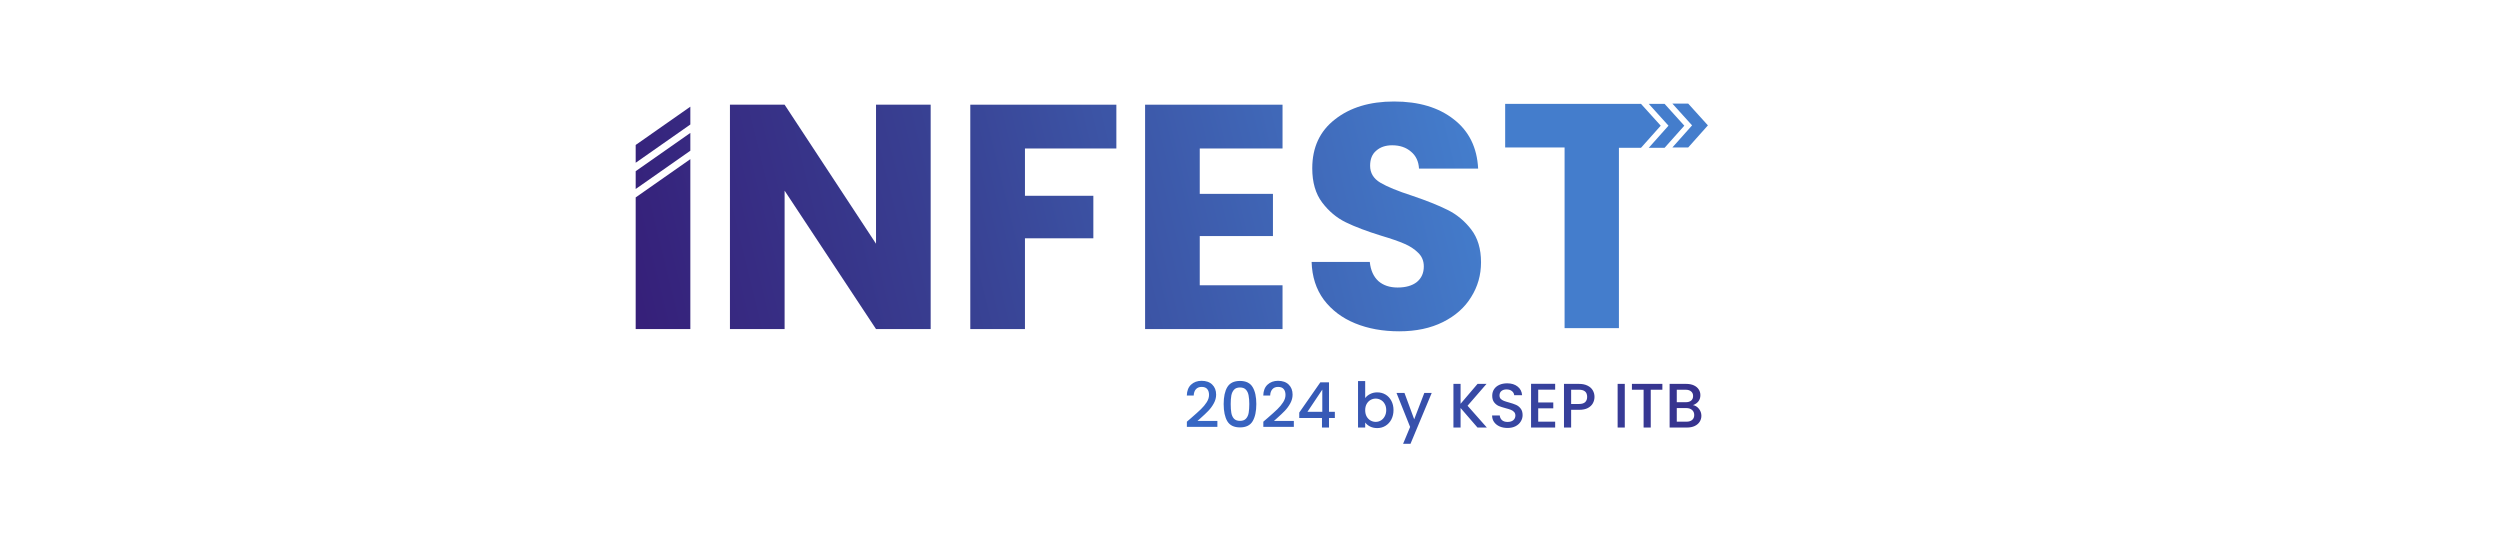
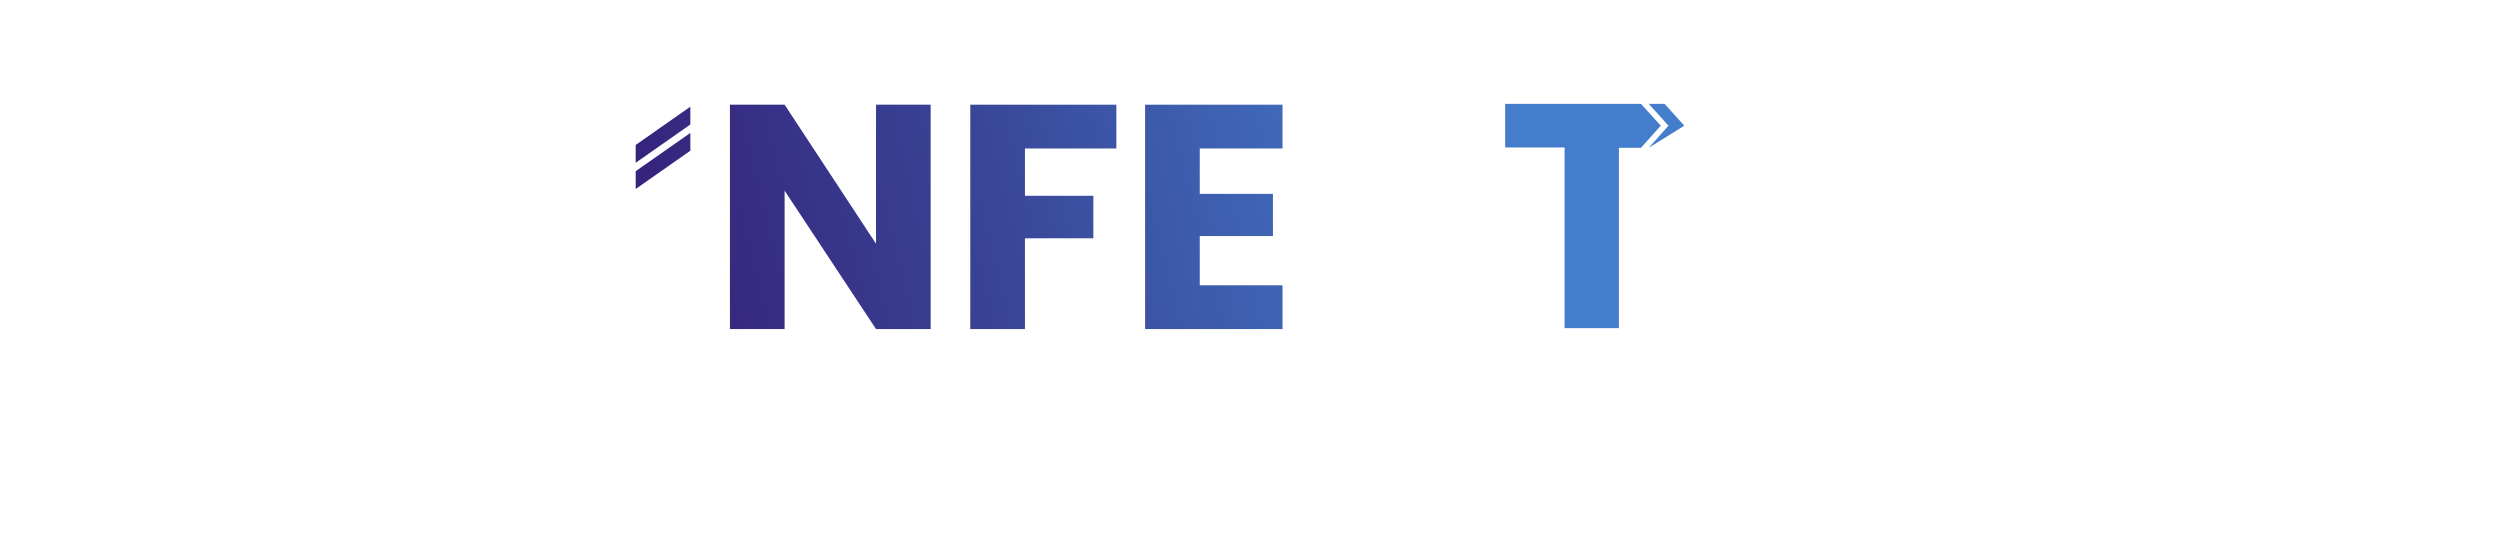
<svg xmlns="http://www.w3.org/2000/svg" width="468" height="100" viewBox="0 0 468 100" fill="none">
-   <path d="M0 0H468L386 100H0V0Z" fill="white" />
  <g filter="url(#filter0_d_1362_7576)">
-     <path d="M222.028 77.211C222.781 76.561 223.372 76.028 223.803 75.612C224.242 75.189 224.606 74.751 224.896 74.296C225.186 73.842 225.331 73.387 225.331 72.933C225.331 72.463 225.218 72.094 224.99 71.828C224.771 71.562 224.422 71.428 223.944 71.428C223.482 71.428 223.122 71.577 222.863 71.875C222.612 72.165 222.479 72.557 222.463 73.05H221.171C221.194 72.157 221.46 71.475 221.97 71.005C222.487 70.527 223.141 70.288 223.932 70.288C224.787 70.288 225.453 70.523 225.931 70.994C226.416 71.464 226.659 72.091 226.659 72.874C226.659 73.438 226.514 73.983 226.224 74.508C225.942 75.025 225.601 75.491 225.202 75.906C224.81 76.314 224.309 76.788 223.697 77.329L223.169 77.799H226.894V78.915H221.182V77.94L222.028 77.211ZM228.071 74.637C228.071 73.281 228.299 72.224 228.753 71.464C229.215 70.696 230.007 70.312 231.127 70.312C232.248 70.312 233.035 70.696 233.49 71.464C233.952 72.224 234.183 73.281 234.183 74.637C234.183 76.008 233.952 77.082 233.49 77.857C233.035 78.625 232.248 79.009 231.127 79.009C230.007 79.009 229.215 78.625 228.753 77.857C228.299 77.082 228.071 76.008 228.071 74.637ZM232.867 74.637C232.867 74.002 232.824 73.466 232.737 73.027C232.659 72.588 232.494 72.232 232.244 71.957C231.993 71.675 231.621 71.534 231.127 71.534C230.634 71.534 230.261 71.675 230.011 71.957C229.76 72.232 229.591 72.588 229.505 73.027C229.427 73.466 229.388 74.002 229.388 74.637C229.388 75.295 229.427 75.848 229.505 76.294C229.584 76.741 229.748 77.101 229.999 77.376C230.257 77.65 230.634 77.787 231.127 77.787C231.621 77.787 231.993 77.65 232.244 77.376C232.502 77.101 232.671 76.741 232.749 76.294C232.827 75.848 232.867 75.295 232.867 74.637ZM236.341 77.211C237.093 76.561 237.685 76.028 238.116 75.612C238.555 75.189 238.919 74.751 239.209 74.296C239.499 73.842 239.644 73.387 239.644 72.933C239.644 72.463 239.53 72.094 239.303 71.828C239.084 71.562 238.735 71.428 238.257 71.428C237.795 71.428 237.434 71.577 237.176 71.875C236.925 72.165 236.792 72.557 236.776 73.05H235.483C235.507 72.157 235.773 71.475 236.282 71.005C236.8 70.527 237.454 70.288 238.245 70.288C239.099 70.288 239.765 70.523 240.243 70.994C240.729 71.464 240.972 72.091 240.972 72.874C240.972 73.438 240.827 73.983 240.537 74.508C240.255 75.025 239.914 75.491 239.515 75.906C239.123 76.314 238.621 76.788 238.01 77.329L237.481 77.799H241.207V78.915H235.495V77.94L236.341 77.211ZM242.219 77.246V76.236L246.169 70.57H247.79V76.083H248.884V77.246H247.79V79.033H246.474V77.246H242.219ZM246.533 71.934L243.759 76.083H246.533V71.934ZM254.563 73.52C254.79 73.207 255.1 72.952 255.491 72.757C255.891 72.553 256.334 72.451 256.82 72.451C257.392 72.451 257.909 72.588 258.371 72.862C258.833 73.136 259.198 73.528 259.464 74.038C259.73 74.539 259.864 75.115 259.864 75.765C259.864 76.416 259.73 76.999 259.464 77.517C259.198 78.026 258.829 78.425 258.359 78.715C257.897 78.998 257.384 79.138 256.82 79.138C256.318 79.138 255.871 79.041 255.48 78.845C255.096 78.649 254.79 78.398 254.563 78.093V79.033H253.223V70.335H254.563V73.52ZM258.5 75.765C258.5 75.319 258.406 74.935 258.218 74.614C258.038 74.284 257.795 74.038 257.49 73.873C257.192 73.701 256.871 73.615 256.526 73.615C256.189 73.615 255.868 73.701 255.562 73.873C255.264 74.046 255.021 74.296 254.833 74.625C254.653 74.954 254.563 75.342 254.563 75.789C254.563 76.236 254.653 76.627 254.833 76.964C255.021 77.293 255.264 77.544 255.562 77.716C255.868 77.889 256.189 77.975 256.526 77.975C256.871 77.975 257.192 77.889 257.49 77.716C257.795 77.536 258.038 77.278 258.218 76.941C258.406 76.604 258.5 76.212 258.5 75.765ZM267.018 72.557L263.046 82.077H261.659L262.975 78.927L260.425 72.557H261.917L263.739 77.493L265.631 72.557H267.018ZM275.584 79.033L272.422 75.377V79.033H271.082V70.864H272.422V74.59L275.596 70.864H277.276L273.727 74.954L277.335 79.033H275.584ZM281.211 79.115C280.663 79.115 280.169 79.021 279.731 78.833C279.292 78.637 278.947 78.363 278.696 78.01C278.446 77.658 278.32 77.246 278.32 76.776H279.754C279.785 77.129 279.922 77.419 280.165 77.646C280.416 77.873 280.765 77.987 281.211 77.987C281.674 77.987 282.034 77.877 282.293 77.658C282.551 77.43 282.681 77.141 282.681 76.788C282.681 76.514 282.598 76.29 282.434 76.118C282.277 75.946 282.077 75.812 281.834 75.718C281.599 75.624 281.27 75.522 280.847 75.413C280.314 75.272 279.879 75.131 279.542 74.99C279.213 74.841 278.931 74.614 278.696 74.308C278.461 74.002 278.344 73.595 278.344 73.086C278.344 72.615 278.461 72.204 278.696 71.852C278.931 71.499 279.26 71.229 279.684 71.041C280.107 70.853 280.596 70.758 281.153 70.758C281.944 70.758 282.59 70.958 283.092 71.358C283.601 71.75 283.883 72.29 283.938 72.98H282.457C282.434 72.682 282.293 72.427 282.034 72.216C281.776 72.004 281.435 71.898 281.012 71.898C280.628 71.898 280.314 71.996 280.071 72.192C279.828 72.388 279.707 72.67 279.707 73.039C279.707 73.289 279.781 73.497 279.93 73.662C280.087 73.818 280.283 73.944 280.518 74.038C280.753 74.132 281.074 74.234 281.482 74.343C282.022 74.492 282.461 74.641 282.798 74.79C283.143 74.939 283.433 75.17 283.668 75.483C283.911 75.789 284.032 76.2 284.032 76.717C284.032 77.133 283.919 77.524 283.691 77.893C283.472 78.261 283.147 78.559 282.716 78.786C282.293 79.005 281.791 79.115 281.211 79.115ZM286.953 71.946V74.343H289.774V75.436H286.953V77.94H290.126V79.033H285.613V70.853H290.126V71.946H286.953ZM297.489 73.297C297.489 73.713 297.391 74.104 297.195 74.472C296.999 74.841 296.686 75.142 296.255 75.377C295.824 75.605 295.271 75.718 294.597 75.718H293.117V79.033H291.777V70.864H294.597C295.224 70.864 295.753 70.974 296.184 71.193C296.623 71.405 296.948 71.695 297.16 72.063C297.379 72.431 297.489 72.843 297.489 73.297ZM294.597 74.625C295.107 74.625 295.487 74.512 295.738 74.284C295.988 74.049 296.114 73.72 296.114 73.297C296.114 72.404 295.608 71.957 294.597 71.957H293.117V74.625H294.597ZM303.16 70.864V79.033H301.82V70.864H303.16ZM310.196 70.864V71.957H308.021V79.033H306.682V71.957H304.496V70.864H310.196ZM315.925 74.837C316.364 74.915 316.736 75.146 317.041 75.53C317.347 75.914 317.5 76.349 317.5 76.835C317.5 77.25 317.39 77.626 317.171 77.963C316.959 78.292 316.65 78.555 316.242 78.751C315.835 78.939 315.361 79.033 314.82 79.033H311.553V70.864H314.667C315.224 70.864 315.702 70.958 316.101 71.146C316.501 71.334 316.802 71.589 317.006 71.91C317.21 72.224 317.312 72.576 317.312 72.968C317.312 73.438 317.186 73.83 316.936 74.143C316.685 74.457 316.348 74.688 315.925 74.837ZM312.893 74.296H314.55C314.989 74.296 315.329 74.198 315.572 74.002C315.823 73.799 315.948 73.509 315.948 73.133C315.948 72.764 315.823 72.478 315.572 72.275C315.329 72.063 314.989 71.957 314.55 71.957H312.893V74.296ZM314.703 77.94C315.157 77.94 315.514 77.83 315.772 77.611C316.031 77.391 316.16 77.086 316.16 76.694C316.16 76.294 316.023 75.977 315.749 75.742C315.474 75.507 315.11 75.389 314.656 75.389H312.893V77.94H314.703Z" fill="url(#paint0_linear_1362_7576)" />
-     <path d="M315.03 26.608L318.719 22.472L315.03 18.392L312.068 18.392L315.757 22.472L312.068 26.608L315.03 26.608Z" fill="url(#paint1_linear_1362_7576)" />
-     <path d="M307.652 18.448L311.341 22.528L307.652 26.664L310.615 26.664L314.304 22.528L310.615 18.448L307.652 18.448Z" fill="url(#paint2_linear_1362_7576)" />
+     <path d="M307.652 18.448L311.341 22.528L307.652 26.664L314.304 22.528L310.615 18.448L307.652 18.448Z" fill="url(#paint2_linear_1362_7576)" />
    <path d="M280.767 26.609V18.448H306.199L309.888 22.528L306.199 26.664H302.063V60.424H291.89V26.609H280.767Z" fill="url(#paint3_linear_1362_7576)" />
    <path d="M118 29.469V26.136L128.232 18.972V22.305L118 29.469Z" fill="url(#paint4_linear_1362_7576)" />
    <path d="M128.232 23.882L118 31.046V34.379L128.232 27.215V23.882Z" fill="url(#paint5_linear_1362_7576)" />
-     <path d="M128.232 28.792L118 35.957V60.602H128.232V28.792Z" fill="url(#paint6_linear_1362_7576)" />
    <path d="M162.991 60.602H173.222V18.598H162.991V44.626L145.878 18.598H135.646V60.602H145.878V34.694L162.991 60.602Z" fill="url(#paint7_linear_1362_7576)" />
    <path d="M207.983 26.796V18.598H180.639V60.602H190.871V43.609H203.675V35.651H190.871V26.796H207.983Z" fill="url(#paint8_linear_1362_7576)" />
    <path d="M223.593 35.292V26.796H239.09V18.598H213.361V60.602H239.09V52.405H223.593V43.19H237.295V35.292H223.593Z" fill="url(#paint9_linear_1362_7576)" />
-     <path d="M252.673 59.525C255.106 60.522 257.859 61.021 260.93 61.021C264.081 61.021 266.814 60.442 269.127 59.286C271.441 58.129 273.196 56.573 274.393 54.619C275.629 52.664 276.248 50.49 276.248 48.097C276.248 45.584 275.629 43.529 274.393 41.934C273.156 40.338 271.68 39.121 269.965 38.284C268.29 37.446 266.096 36.569 263.383 35.651C260.671 34.773 258.676 33.956 257.4 33.198C256.123 32.44 255.485 31.383 255.485 30.027C255.485 28.79 255.864 27.853 256.622 27.215C257.38 26.536 258.377 26.197 259.614 26.197C261.05 26.197 262.226 26.596 263.144 27.394C264.061 28.152 264.56 29.209 264.64 30.565H275.709C275.51 26.616 273.994 23.545 271.162 21.351C268.33 19.117 264.6 18 259.973 18C255.425 18 251.735 19.117 248.903 21.351C246.071 23.545 244.655 26.596 244.655 30.505C244.655 33.138 245.273 35.272 246.51 36.908C247.747 38.543 249.222 39.78 250.938 40.617C252.653 41.455 254.867 42.293 257.579 43.13C259.454 43.689 260.89 44.188 261.887 44.626C262.924 45.065 263.782 45.623 264.46 46.302C265.178 46.98 265.537 47.837 265.537 48.874C265.537 50.111 265.098 51.088 264.221 51.806C263.343 52.484 262.147 52.824 260.631 52.824C259.155 52.824 257.958 52.425 257.041 51.627C256.123 50.789 255.585 49.593 255.425 48.037H244.535C244.615 50.789 245.373 53.143 246.809 55.097C248.285 57.052 250.24 58.528 252.673 59.525Z" fill="url(#paint10_linear_1362_7576)" />
  </g>
  <defs>
    <filter id="filter0_d_1362_7576" x="117" y="17" width="205.101" height="68.077" filterUnits="userSpaceOnUse" color-interpolation-filters="sRGB">
      <feFlood flood-opacity="0" result="BackgroundImageFix" />
      <feColorMatrix in="SourceAlpha" type="matrix" values="0 0 0 0 0 0 0 0 0 0 0 0 0 0 0 0 0 0 127 0" result="hardAlpha" />
      <feOffset dx="1" dy="1" />
      <feGaussianBlur stdDeviation="1" />
      <feComposite in2="hardAlpha" operator="out" />
      <feColorMatrix type="matrix" values="0 0 0 0 0 0 0 0 0 0 0 0 0 0 0 0 0 0 0.3 0" />
      <feBlend mode="normal" in2="BackgroundImageFix" result="effect1_dropShadow_1362_7576" />
      <feBlend mode="normal" in="SourceGraphic" in2="effect1_dropShadow_1362_7576" result="shape" />
    </filter>
    <linearGradient id="paint0_linear_1362_7576" x1="343.392" y1="54.994" x2="191.757" y2="94.222" gradientUnits="userSpaceOnUse">
      <stop stop-color="#37207A" />
      <stop offset="1" stop-color="#377BD9" />
    </linearGradient>
    <linearGradient id="paint1_linear_1362_7576" x1="118" y1="61.072" x2="273.843" y2="22.977" gradientUnits="userSpaceOnUse">
      <stop stop-color="#361F79" />
      <stop offset="0.38" stop-color="#384092" />
      <stop offset="1" stop-color="#447DCC" />
    </linearGradient>
    <linearGradient id="paint2_linear_1362_7576" x1="118" y1="61.072" x2="273.843" y2="22.977" gradientUnits="userSpaceOnUse">
      <stop stop-color="#361F79" />
      <stop offset="0.38" stop-color="#384092" />
      <stop offset="1" stop-color="#447DCC" />
    </linearGradient>
    <linearGradient id="paint3_linear_1362_7576" x1="118" y1="61.072" x2="273.843" y2="22.977" gradientUnits="userSpaceOnUse">
      <stop stop-color="#361F79" />
      <stop offset="0.38" stop-color="#384092" />
      <stop offset="1" stop-color="#447DCC" />
    </linearGradient>
    <linearGradient id="paint4_linear_1362_7576" x1="118" y1="61.072" x2="273.843" y2="22.977" gradientUnits="userSpaceOnUse">
      <stop stop-color="#361F79" />
      <stop offset="0.38" stop-color="#384092" />
      <stop offset="1" stop-color="#447DCC" />
    </linearGradient>
    <linearGradient id="paint5_linear_1362_7576" x1="118" y1="61.072" x2="273.843" y2="22.977" gradientUnits="userSpaceOnUse">
      <stop stop-color="#361F79" />
      <stop offset="0.38" stop-color="#384092" />
      <stop offset="1" stop-color="#447DCC" />
    </linearGradient>
    <linearGradient id="paint6_linear_1362_7576" x1="118" y1="61.072" x2="273.843" y2="22.977" gradientUnits="userSpaceOnUse">
      <stop stop-color="#361F79" />
      <stop offset="0.38" stop-color="#384092" />
      <stop offset="1" stop-color="#447DCC" />
    </linearGradient>
    <linearGradient id="paint7_linear_1362_7576" x1="118" y1="61.072" x2="273.843" y2="22.977" gradientUnits="userSpaceOnUse">
      <stop stop-color="#361F79" />
      <stop offset="0.38" stop-color="#384092" />
      <stop offset="1" stop-color="#447DCC" />
    </linearGradient>
    <linearGradient id="paint8_linear_1362_7576" x1="118" y1="61.072" x2="273.843" y2="22.977" gradientUnits="userSpaceOnUse">
      <stop stop-color="#361F79" />
      <stop offset="0.38" stop-color="#384092" />
      <stop offset="1" stop-color="#447DCC" />
    </linearGradient>
    <linearGradient id="paint9_linear_1362_7576" x1="118" y1="61.072" x2="273.843" y2="22.977" gradientUnits="userSpaceOnUse">
      <stop stop-color="#361F79" />
      <stop offset="0.38" stop-color="#384092" />
      <stop offset="1" stop-color="#447DCC" />
    </linearGradient>
    <linearGradient id="paint10_linear_1362_7576" x1="118" y1="61.072" x2="273.843" y2="22.977" gradientUnits="userSpaceOnUse">
      <stop stop-color="#361F79" />
      <stop offset="0.38" stop-color="#384092" />
      <stop offset="1" stop-color="#447DCC" />
    </linearGradient>
  </defs>
</svg>